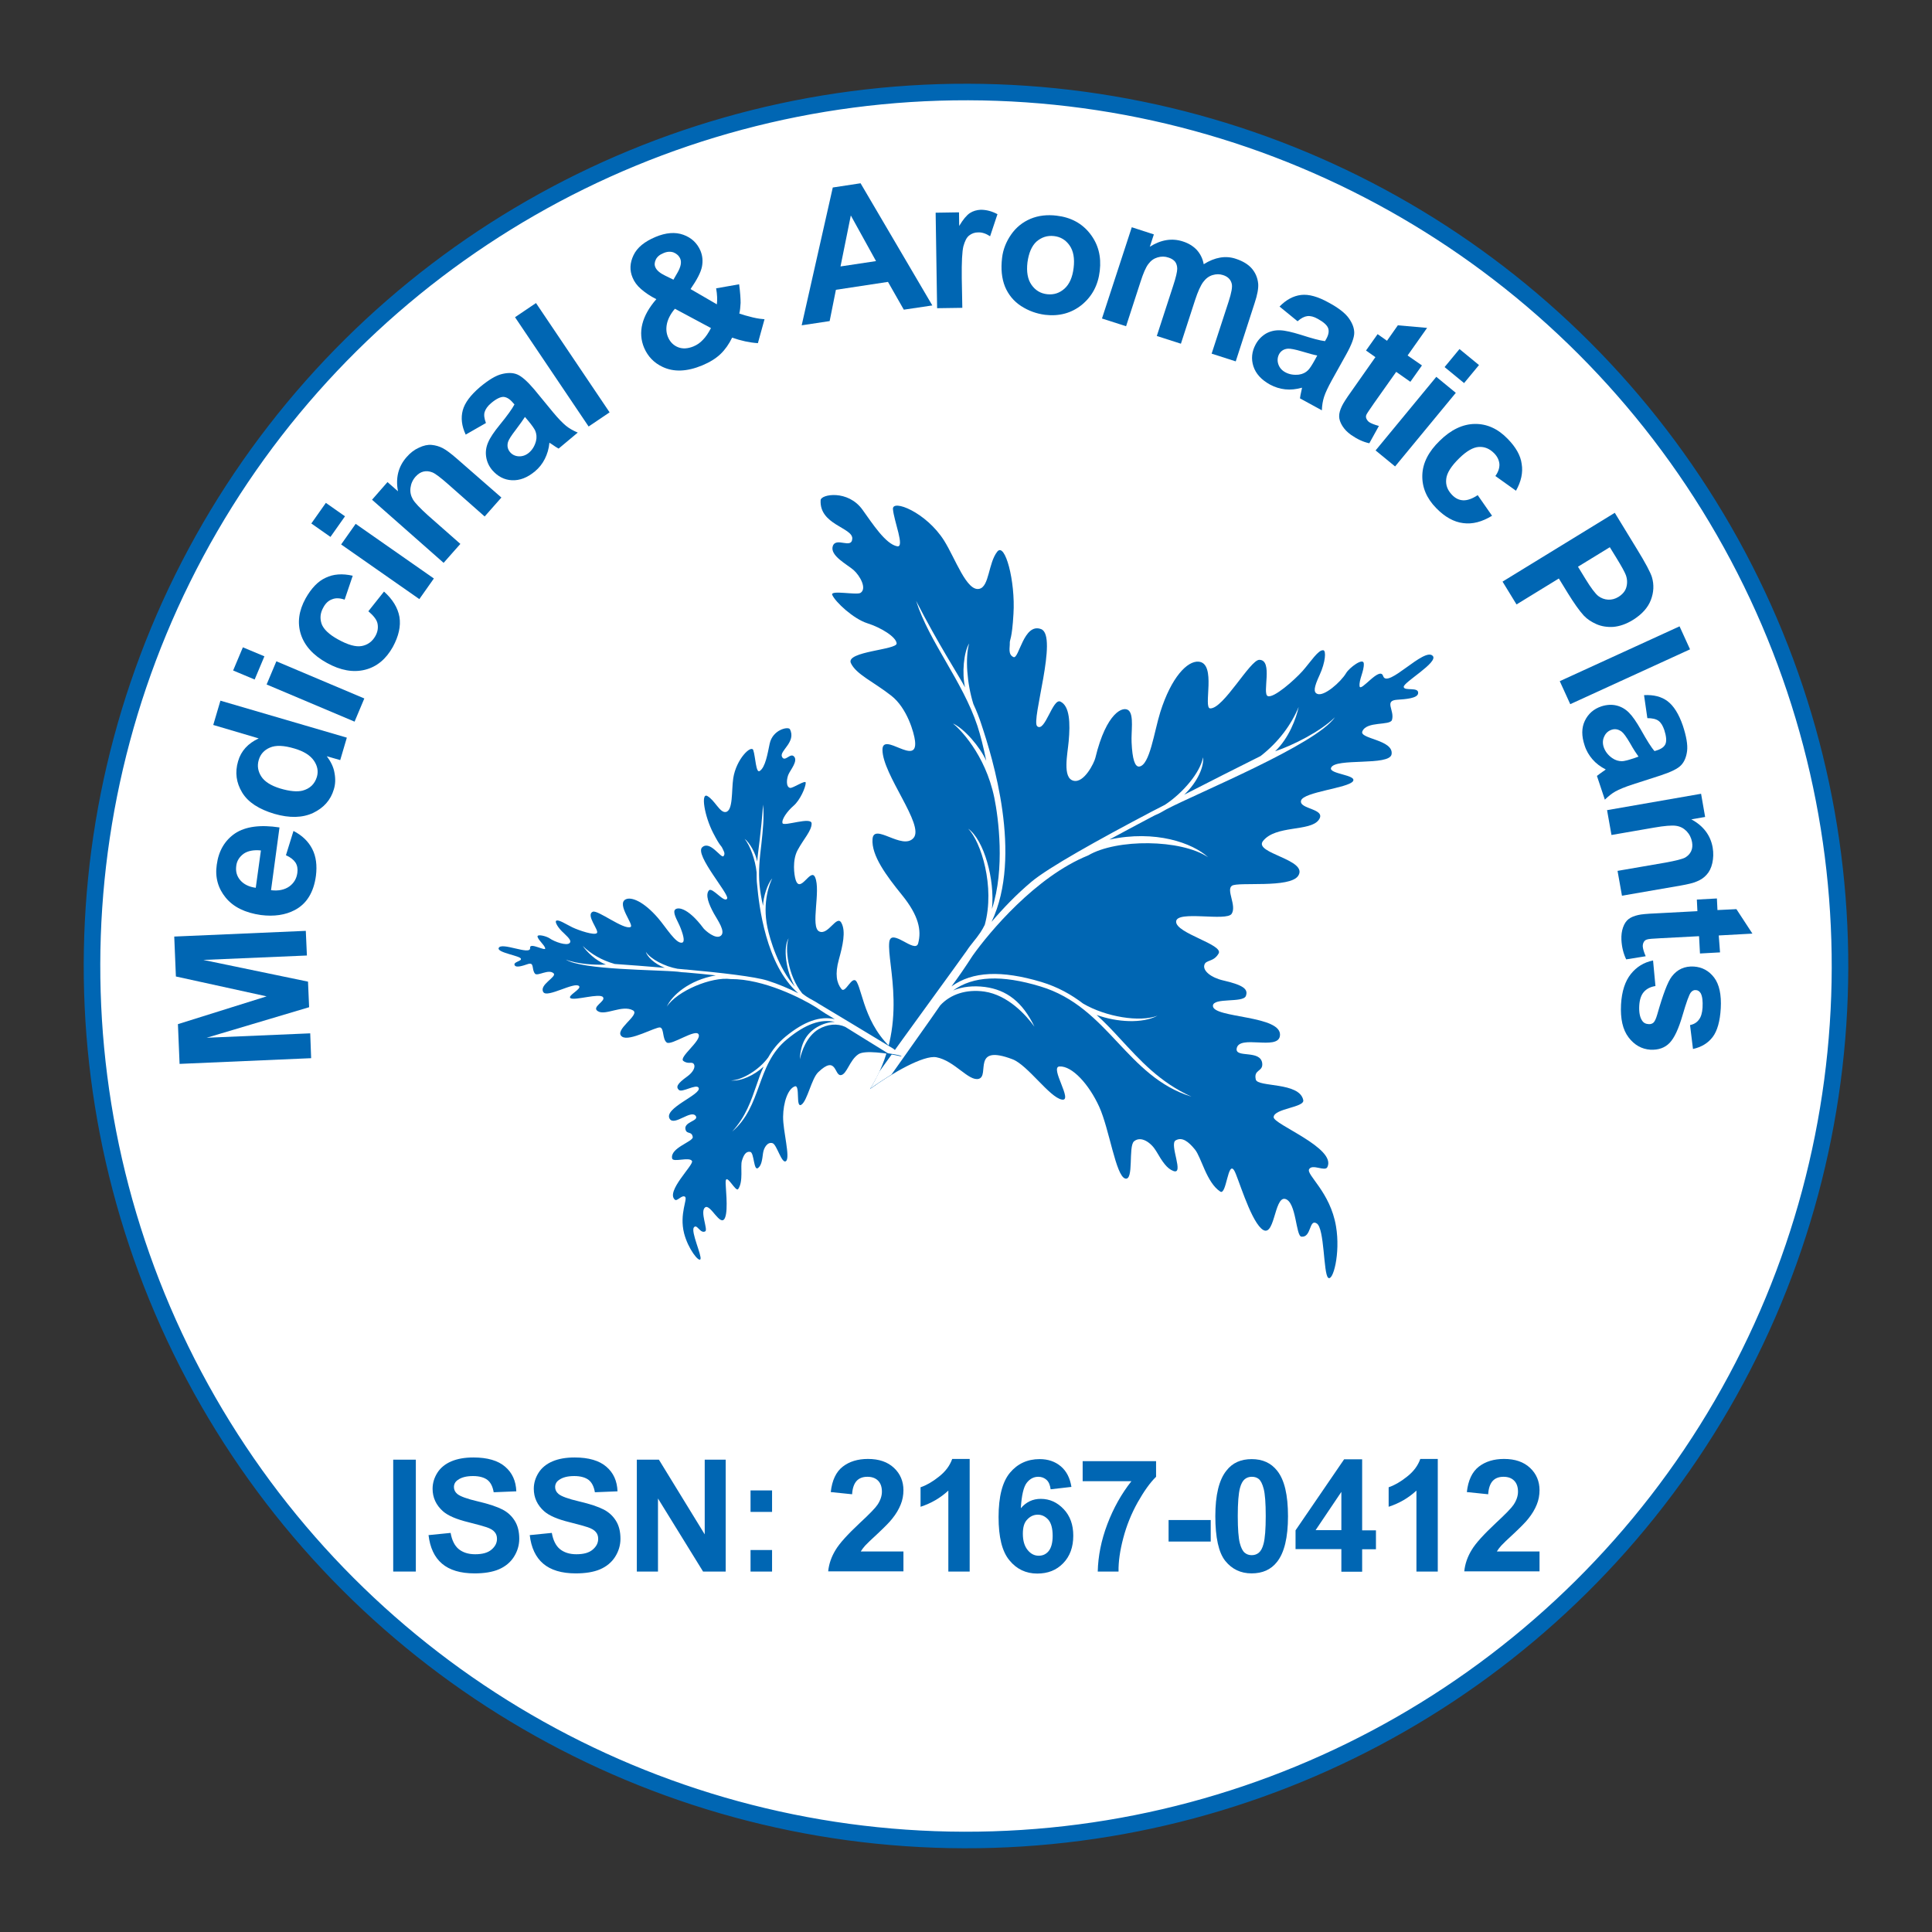
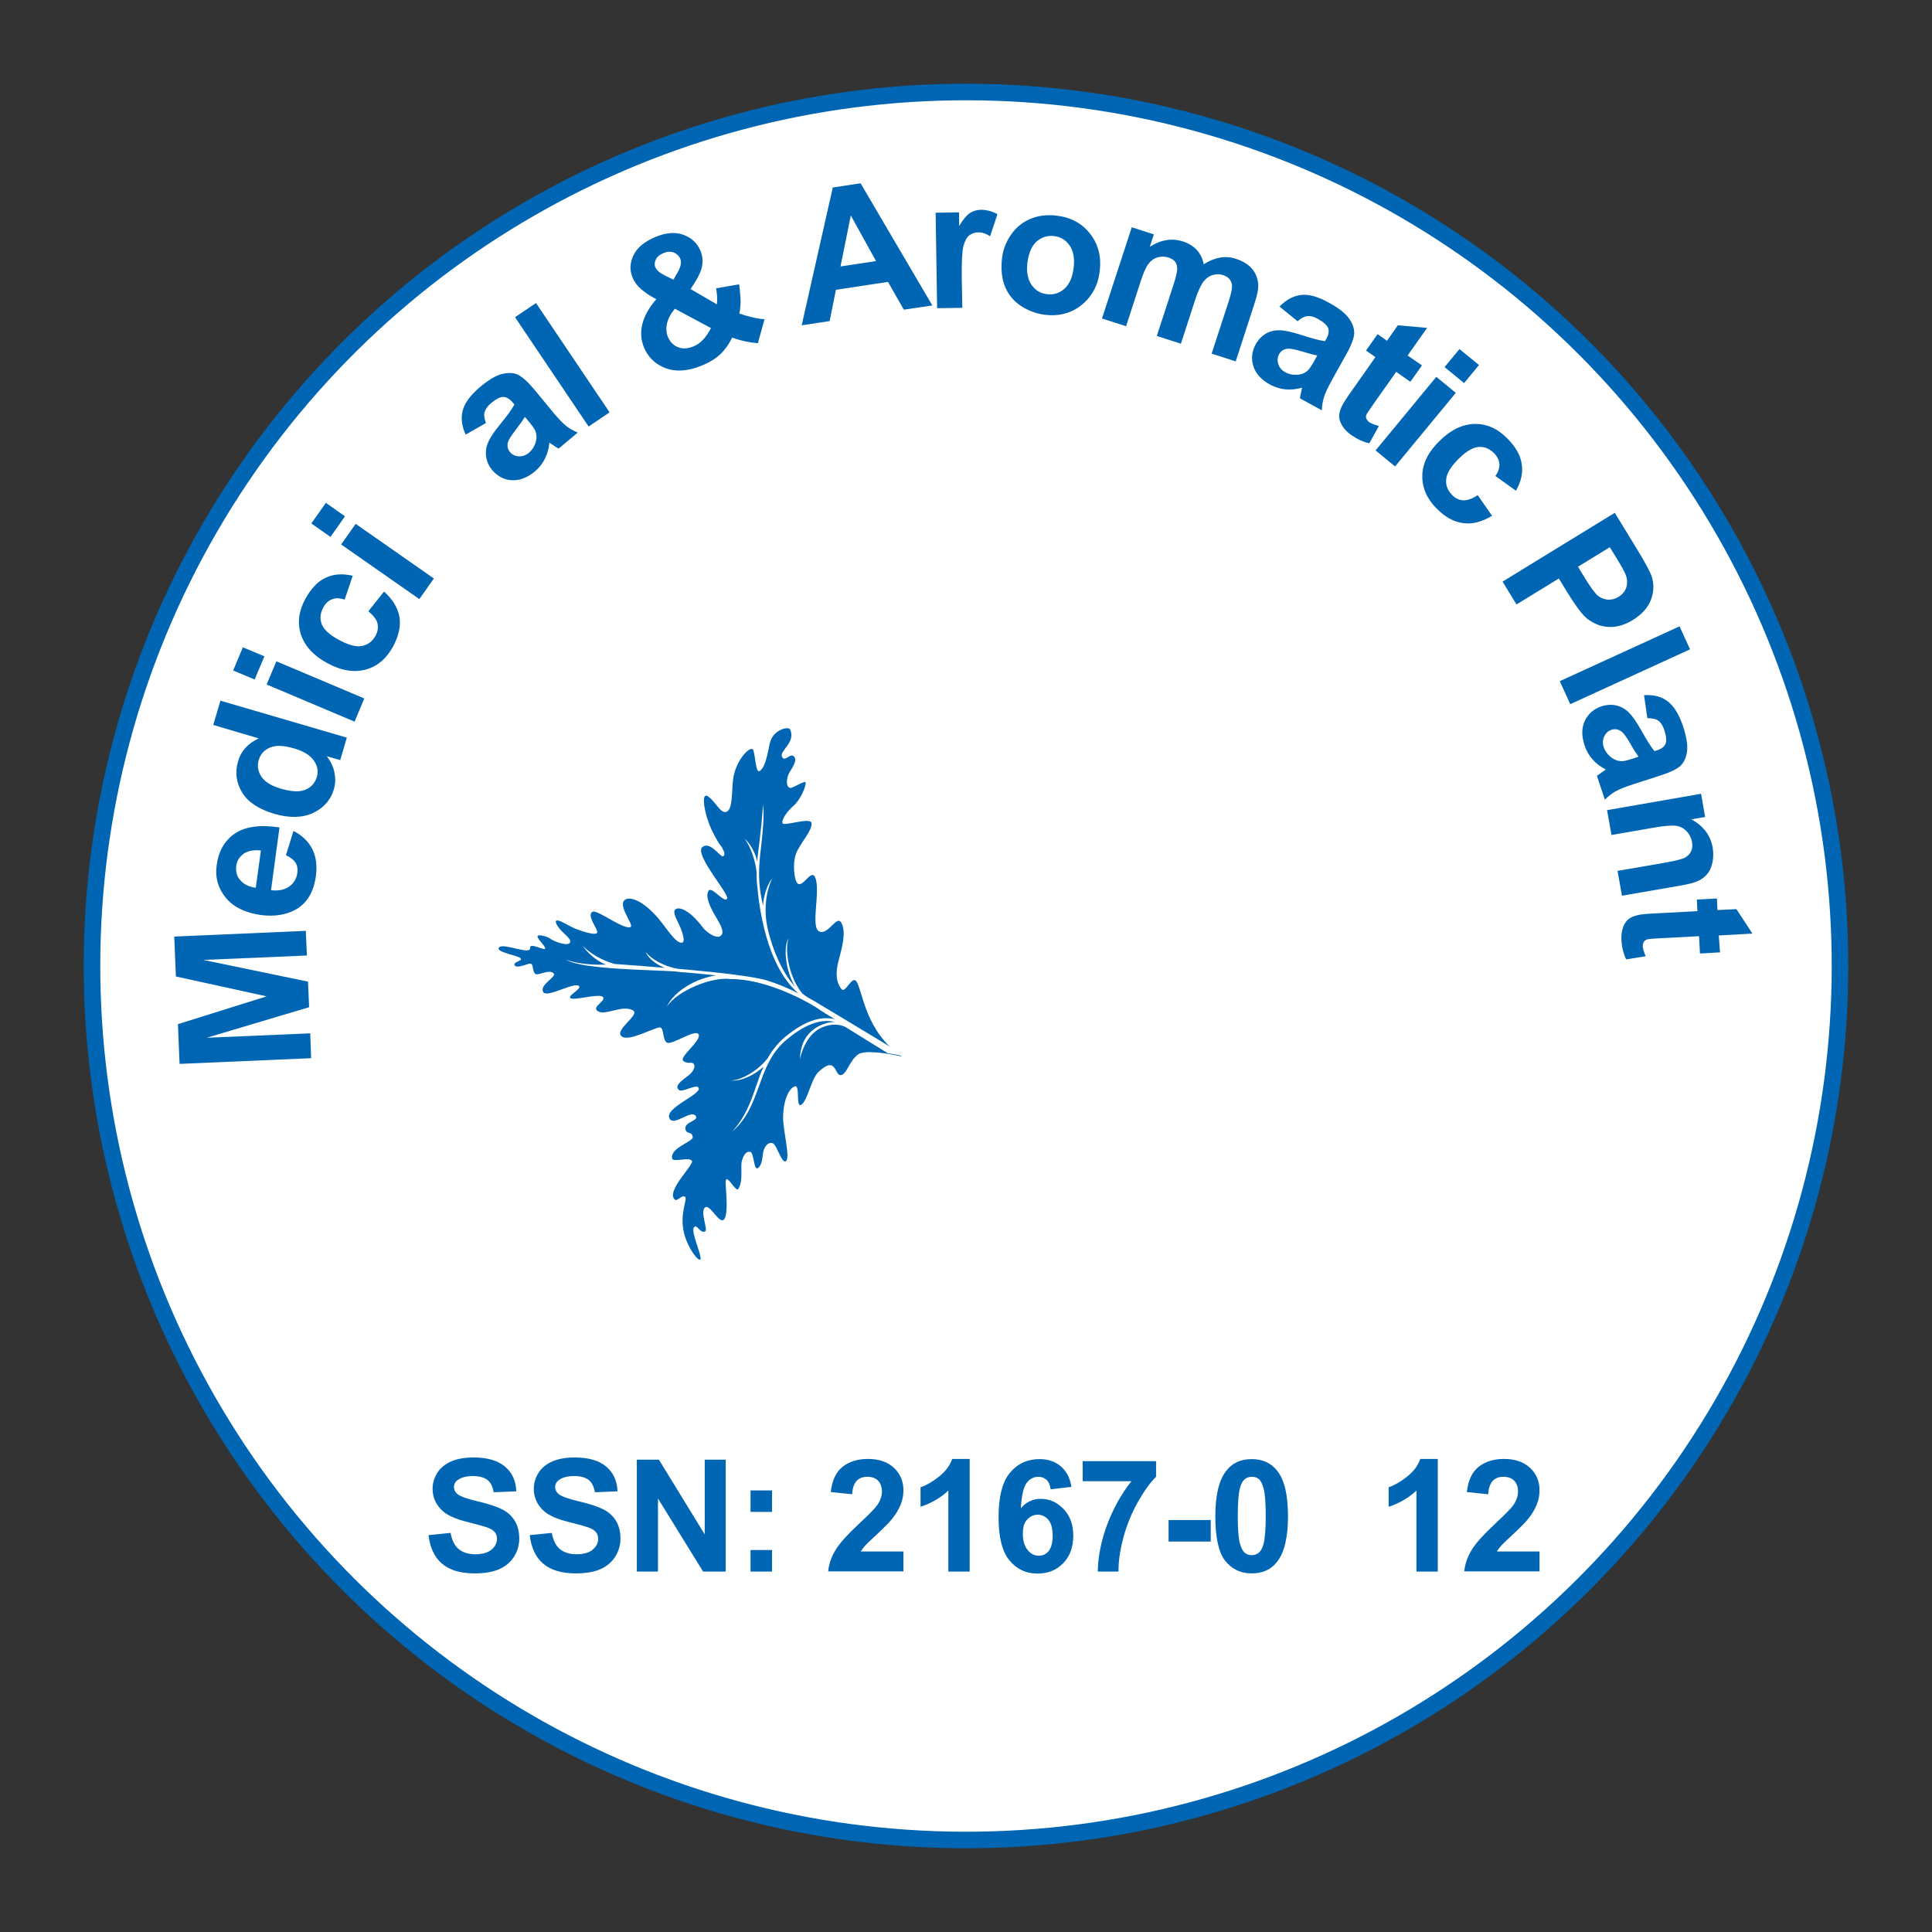
<svg xmlns="http://www.w3.org/2000/svg" version="1.1" id="Layer_1" x="0px" y="0px" viewBox="0 0 105 105" style="enable-background:new 0 0 105 105;" xml:space="preserve">
  <rect x="0" y="0" width="105" height="105" fill="#333333" stroke="none" />
  <style type="text/css">
	.st0{fill:#FFFFFF;stroke:#0066B3;stroke-width:0.9;stroke-miterlimit:10;}
	.st1{fill:none;}
	.st2{fill:#0066B3;}
	.st3{fill:#FFFFFF;}
</style>
  <ellipse transform="matrix(2.512565e-03 -1 1 2.512565e-03 -0.132 104.868)" class="st0" cx="52.5" cy="52.5" rx="47.5" ry="47.5" />
  <g>
    <path class="st1" d="M88.28,52.5c0,19.76-16.02,35.77-35.77,35.77c-19.76,0-35.77-16.02-35.77-35.77   c0-19.76,16.02-35.77,35.77-35.77C72.26,16.73,88.28,32.74,88.28,52.5z" />
    <path class="st2" d="M16.91,57.51l-7.15,0.31l-0.09-2.16l4.82-1.51l-4.93-1.08l-0.09-2.17l7.15-0.31l0.06,1.34l-5.63,0.24   l5.69,1.18l0.06,1.39l-5.57,1.66l5.63-0.24L16.91,57.51z" />
    <path class="st2" d="M15.54,46.48l0.41-1.32c0.47,0.24,0.81,0.57,1.02,0.98c0.21,0.41,0.27,0.9,0.2,1.46   c-0.12,0.89-0.5,1.52-1.15,1.86c-0.51,0.27-1.13,0.36-1.84,0.27c-0.85-0.12-1.49-0.43-1.91-0.94c-0.42-0.51-0.59-1.11-0.49-1.79   c0.1-0.76,0.44-1.33,1-1.71c0.56-0.37,1.37-0.48,2.41-0.32l-0.46,3.41c0.4,0.05,0.73-0.02,0.99-0.2c0.25-0.18,0.4-0.43,0.44-0.74   c0.03-0.21,0-0.4-0.1-0.56C15.96,46.73,15.79,46.59,15.54,46.48z M14.18,46.22c-0.39-0.04-0.71,0.02-0.94,0.18   c-0.23,0.17-0.37,0.39-0.4,0.66c-0.04,0.3,0.03,0.56,0.22,0.78c0.19,0.22,0.47,0.36,0.84,0.41L14.18,46.22z" />
    <path class="st2" d="M18.85,40.09l-0.36,1.22l-0.73-0.21c0.22,0.29,0.37,0.59,0.42,0.91c0.06,0.32,0.05,0.62-0.04,0.9   c-0.17,0.57-0.54,0.99-1.12,1.27c-0.58,0.27-1.28,0.29-2.11,0.05c-0.84-0.25-1.43-0.63-1.75-1.16c-0.32-0.53-0.4-1.09-0.22-1.7   c0.16-0.56,0.54-0.97,1.12-1.24l-2.47-0.73l0.39-1.32L18.85,40.09z M15.22,42.85c0.53,0.16,0.94,0.19,1.22,0.12   c0.41-0.11,0.66-0.36,0.78-0.74c0.09-0.3,0.04-0.6-0.16-0.89c-0.2-0.29-0.55-0.51-1.06-0.66c-0.57-0.17-1.01-0.19-1.33-0.05   c-0.31,0.13-0.52,0.36-0.61,0.68c-0.09,0.31-0.04,0.61,0.14,0.89S14.73,42.7,15.22,42.85z" />
    <path class="st2" d="M13.84,36.93l-1.17-0.49l0.53-1.26l1.17,0.49L13.84,36.93z M19.27,39.22l-4.78-2.02l0.53-1.26l4.78,2.02   L19.27,39.22z" />
    <path class="st2" d="M19.17,31.29l-0.44,1.3c-0.26-0.09-0.49-0.1-0.68-0.02c-0.2,0.07-0.36,0.22-0.48,0.45   c-0.17,0.3-0.19,0.59-0.09,0.89c0.11,0.29,0.4,0.57,0.89,0.84c0.54,0.3,0.97,0.42,1.29,0.36s0.57-0.24,0.74-0.54   c0.13-0.23,0.16-0.45,0.12-0.67s-0.22-0.44-0.5-0.68l0.85-1.07c0.47,0.42,0.75,0.88,0.84,1.38c0.08,0.5-0.04,1.04-0.36,1.63   c-0.37,0.66-0.87,1.08-1.51,1.24c-0.64,0.16-1.33,0.04-2.07-0.37c-0.75-0.41-1.22-0.94-1.42-1.56c-0.2-0.63-0.11-1.28,0.26-1.95   c0.31-0.55,0.67-0.93,1.09-1.12C18.11,31.2,18.6,31.16,19.17,31.29z" />
-     <path class="st2" d="M17.96,29.18l-1.04-0.73l0.79-1.12l1.04,0.73L17.96,29.18z M22.79,32.56l-4.25-2.97l0.79-1.12l4.25,2.97   L22.79,32.56z" />
-     <path class="st2" d="M27.25,27.04l-0.91,1.03l-1.98-1.75c-0.42-0.37-0.71-0.59-0.87-0.65c-0.16-0.06-0.32-0.08-0.48-0.04   s-0.29,0.13-0.42,0.27c-0.16,0.18-0.25,0.38-0.28,0.61s0.02,0.44,0.13,0.63c0.11,0.19,0.39,0.48,0.82,0.87l1.76,1.55l-0.91,1.03   l-3.89-3.43l0.84-0.96l0.57,0.5c-0.14-0.73,0.02-1.35,0.47-1.86c0.2-0.23,0.42-0.4,0.67-0.51c0.25-0.12,0.48-0.17,0.69-0.15   c0.21,0.02,0.42,0.08,0.61,0.18s0.44,0.29,0.74,0.55L27.25,27.04z" />
+     <path class="st2" d="M17.96,29.18l-1.04-0.73l0.79-1.12l1.04,0.73L17.96,29.18M22.79,32.56l-4.25-2.97l0.79-1.12l4.25,2.97   L22.79,32.56z" />
    <path class="st2" d="M26.41,22.99l-1.1,0.63c-0.22-0.47-0.27-0.91-0.16-1.32s0.42-0.82,0.93-1.26c0.47-0.39,0.86-0.63,1.19-0.71   c0.32-0.08,0.6-0.08,0.84,0.02s0.55,0.37,0.93,0.82l1.02,1.24c0.29,0.35,0.53,0.59,0.7,0.73s0.38,0.26,0.64,0.37l-1.04,0.87   c-0.09-0.05-0.21-0.12-0.36-0.23c-0.07-0.05-0.12-0.08-0.14-0.09c-0.03,0.33-0.12,0.62-0.25,0.88c-0.13,0.26-0.31,0.49-0.54,0.68   c-0.41,0.34-0.82,0.5-1.25,0.48c-0.42-0.02-0.77-0.21-1.06-0.54c-0.19-0.22-0.3-0.47-0.34-0.74c-0.04-0.27,0-0.53,0.11-0.78   c0.11-0.26,0.32-0.57,0.63-0.95c0.41-0.5,0.68-0.88,0.8-1.11l-0.09-0.1c-0.17-0.2-0.34-0.3-0.51-0.31c-0.17,0-0.4,0.11-0.67,0.34   c-0.19,0.16-0.3,0.32-0.35,0.48C26.29,22.55,26.32,22.75,26.41,22.99z M28.53,22.66c-0.1,0.16-0.27,0.39-0.5,0.7   c-0.24,0.31-0.38,0.53-0.42,0.66c-0.06,0.21-0.02,0.39,0.1,0.54c0.12,0.15,0.29,0.23,0.48,0.24s0.38-0.05,0.55-0.19   c0.19-0.16,0.32-0.37,0.39-0.64c0.05-0.2,0.03-0.39-0.04-0.56c-0.05-0.11-0.18-0.3-0.39-0.55L28.53,22.66z" />
    <path class="st2" d="M31.99,23.18l-4-5.94l1.14-0.77l4,5.94L31.99,23.18z" />
    <path class="st2" d="M41.55,17.35l-0.36,1.3c-0.45-0.03-0.92-0.13-1.4-0.3c-0.17,0.35-0.38,0.65-0.63,0.89s-0.59,0.45-1,0.62   c-0.82,0.34-1.54,0.37-2.15,0.08c-0.47-0.22-0.8-0.57-1-1.03c-0.18-0.42-0.21-0.86-0.1-1.3s0.36-0.89,0.76-1.35   c-0.34-0.17-0.61-0.36-0.83-0.55c-0.22-0.19-0.37-0.4-0.46-0.62c-0.17-0.4-0.15-0.8,0.05-1.22s0.6-0.74,1.19-0.99   c0.57-0.24,1.08-0.28,1.52-0.12s0.75,0.45,0.93,0.87c0.11,0.27,0.14,0.55,0.08,0.86c-0.06,0.31-0.27,0.71-0.62,1.22l1.43,0.83   c0.03-0.24,0.02-0.53-0.04-0.87l1.25-0.22c0.06,0.45,0.08,0.79,0.08,1.01c-0.01,0.22-0.03,0.42-0.07,0.58   c0.2,0.07,0.44,0.14,0.73,0.21S41.42,17.34,41.55,17.35z M36.6,15.2l0.23-0.4c0.17-0.3,0.22-0.55,0.14-0.74   c-0.07-0.16-0.19-0.27-0.36-0.34c-0.17-0.06-0.36-0.05-0.56,0.04c-0.2,0.08-0.34,0.2-0.41,0.35c-0.07,0.15-0.08,0.29-0.02,0.42   c0.07,0.16,0.24,0.31,0.53,0.45L36.6,15.2z M36.68,16.78c-0.23,0.27-0.37,0.54-0.43,0.8c-0.06,0.27-0.04,0.51,0.05,0.73   c0.11,0.27,0.3,0.46,0.55,0.56c0.25,0.1,0.53,0.08,0.83-0.04c0.2-0.08,0.37-0.2,0.52-0.36c0.15-0.15,0.3-0.37,0.44-0.64   L36.68,16.78z" />
    <path class="st2" d="M50.67,16.6l-1.55,0.23l-0.86-1.51l-2.83,0.43l-0.34,1.7l-1.52,0.23l1.69-7.49l1.51-0.23L50.67,16.6z    M47.61,14.19l-1.37-2.48l-0.56,2.77L47.61,14.19z" />
    <path class="st2" d="M52.3,16.73l-1.37,0.02l-0.08-5.19l1.27-0.02l0.01,0.74c0.21-0.35,0.4-0.58,0.58-0.7   c0.17-0.11,0.37-0.17,0.59-0.18c0.31,0,0.61,0.08,0.91,0.24l-0.4,1.2c-0.23-0.15-0.45-0.22-0.65-0.21c-0.19,0-0.35,0.06-0.49,0.17   s-0.23,0.3-0.31,0.58c-0.07,0.28-0.1,0.86-0.09,1.74L52.3,16.73z" />
    <path class="st2" d="M54.46,14.02c0.05-0.45,0.22-0.88,0.49-1.27s0.63-0.68,1.06-0.86s0.91-0.23,1.41-0.17   c0.78,0.09,1.39,0.42,1.83,0.99c0.44,0.57,0.61,1.23,0.52,2.01c-0.09,0.78-0.42,1.39-0.98,1.85c-0.56,0.45-1.23,0.63-1.99,0.54   c-0.47-0.06-0.91-0.22-1.31-0.48c-0.4-0.26-0.69-0.62-0.87-1.05C54.44,15.13,54.39,14.61,54.46,14.02z M55.84,14.26   c-0.06,0.51,0.01,0.92,0.22,1.22c0.21,0.3,0.49,0.47,0.85,0.51c0.36,0.04,0.67-0.06,0.94-0.3c0.27-0.24,0.44-0.62,0.5-1.14   c0.06-0.5-0.01-0.91-0.22-1.21c-0.21-0.3-0.49-0.47-0.85-0.51c-0.36-0.04-0.67,0.06-0.95,0.3C56.07,13.37,55.91,13.75,55.84,14.26z   " />
    <path class="st2" d="M61.51,12.35l1.2,0.39l-0.22,0.67c0.6-0.38,1.2-0.48,1.79-0.29c0.32,0.1,0.57,0.26,0.76,0.46   c0.19,0.21,0.32,0.46,0.38,0.78c0.3-0.19,0.6-0.31,0.89-0.36c0.29-0.05,0.58-0.03,0.87,0.07c0.36,0.12,0.65,0.29,0.85,0.52   c0.2,0.23,0.32,0.51,0.35,0.83c0.02,0.24-0.04,0.6-0.2,1.07l-1.02,3.15l-1.31-0.42l0.92-2.82c0.16-0.49,0.22-0.82,0.17-0.99   c-0.06-0.23-0.22-0.38-0.47-0.46c-0.18-0.06-0.37-0.06-0.57,0c-0.2,0.06-0.37,0.19-0.51,0.38c-0.14,0.19-0.29,0.52-0.44,0.98   l-0.77,2.37l-1.31-0.42l0.88-2.7c0.16-0.48,0.23-0.8,0.23-0.95c0-0.15-0.04-0.28-0.11-0.38c-0.08-0.1-0.2-0.18-0.36-0.23   c-0.2-0.07-0.4-0.07-0.6-0.01c-0.2,0.06-0.36,0.17-0.5,0.36c-0.14,0.18-0.28,0.51-0.43,0.98l-0.78,2.4l-1.31-0.42L61.51,12.35z" />
    <path class="st2" d="M70.52,17.46l-0.98-0.8c0.36-0.37,0.75-0.58,1.17-0.63c0.42-0.05,0.92,0.09,1.51,0.42   c0.54,0.29,0.9,0.58,1.09,0.85c0.19,0.27,0.29,0.53,0.29,0.79c0,0.25-0.14,0.64-0.43,1.16l-0.78,1.4c-0.22,0.4-0.36,0.7-0.43,0.92   s-0.11,0.45-0.12,0.73l-1.19-0.65c0.01-0.1,0.04-0.24,0.08-0.42c0.02-0.08,0.03-0.14,0.03-0.16c-0.32,0.09-0.62,0.12-0.91,0.09   c-0.29-0.03-0.57-0.12-0.83-0.26c-0.47-0.26-0.77-0.59-0.9-0.99c-0.13-0.4-0.09-0.8,0.12-1.19c0.14-0.26,0.33-0.45,0.56-0.59   c0.23-0.13,0.49-0.19,0.77-0.18c0.28,0.01,0.65,0.1,1.11,0.24c0.62,0.2,1.06,0.32,1.33,0.35l0.07-0.12   c0.13-0.23,0.16-0.43,0.1-0.59c-0.06-0.16-0.25-0.33-0.56-0.5c-0.21-0.12-0.4-0.17-0.57-0.15C70.89,17.2,70.71,17.29,70.52,17.46z    M71.59,19.32c-0.18-0.03-0.46-0.11-0.83-0.22c-0.37-0.11-0.63-0.16-0.77-0.15c-0.22,0.02-0.37,0.12-0.47,0.29   c-0.09,0.17-0.11,0.35-0.05,0.54c0.06,0.19,0.18,0.34,0.38,0.45c0.22,0.12,0.46,0.16,0.74,0.13c0.21-0.03,0.37-0.11,0.5-0.24   c0.09-0.09,0.21-0.27,0.37-0.56L71.59,19.32z" />
    <path class="st2" d="M77.28,19.86l-0.63,0.89l-0.77-0.54l-1.21,1.71c-0.24,0.35-0.38,0.55-0.41,0.62c-0.03,0.07-0.03,0.14,0,0.21   c0.03,0.07,0.08,0.14,0.15,0.19c0.1,0.07,0.28,0.14,0.53,0.21l-0.52,0.94c-0.34-0.07-0.67-0.23-1-0.46   c-0.2-0.14-0.36-0.31-0.47-0.49c-0.11-0.18-0.17-0.35-0.17-0.52s0.05-0.34,0.15-0.55c0.07-0.15,0.24-0.42,0.52-0.81l1.3-1.85   l-0.51-0.36l0.63-0.89l0.51,0.36l0.59-0.84l1.59,0.14l-1.06,1.5L77.28,19.86z" />
    <path class="st2" d="M74.76,24.48l3.3-4l1.06,0.87l-3.3,4L74.76,24.48z M78.51,19.95l0.81-0.98l1.06,0.87l-0.81,0.98L78.51,19.95z" />
    <path class="st2" d="M82.39,26.67l-1.12-0.8c0.16-0.22,0.23-0.44,0.22-0.65c-0.02-0.21-0.11-0.41-0.29-0.59   c-0.24-0.24-0.51-0.36-0.83-0.34c-0.31,0.02-0.66,0.22-1.06,0.61c-0.44,0.43-0.68,0.81-0.71,1.13c-0.04,0.33,0.07,0.61,0.31,0.86   c0.18,0.19,0.38,0.29,0.61,0.3c0.22,0.01,0.49-0.08,0.79-0.28l0.78,1.12c-0.54,0.33-1.06,0.47-1.57,0.4   c-0.5-0.06-0.99-0.33-1.46-0.81c-0.53-0.54-0.78-1.14-0.76-1.8s0.34-1.28,0.95-1.87c0.61-0.6,1.25-0.9,1.9-0.91   c0.66-0.01,1.26,0.26,1.79,0.81c0.44,0.45,0.7,0.9,0.76,1.36C82.78,25.69,82.67,26.17,82.39,26.67z" />
    <path class="st2" d="M81.66,31.61l6.1-3.74l1.21,1.98c0.46,0.75,0.73,1.26,0.81,1.52c0.12,0.41,0.1,0.82-0.06,1.24   s-0.49,0.78-0.97,1.08c-0.37,0.23-0.73,0.35-1.07,0.38c-0.34,0.02-0.65-0.03-0.92-0.15c-0.27-0.12-0.5-0.27-0.68-0.46   c-0.24-0.26-0.53-0.67-0.87-1.22l-0.49-0.8l-2.3,1.41L81.66,31.61z M87.49,29.74l-1.73,1.06l0.41,0.67   c0.3,0.49,0.53,0.79,0.69,0.92c0.16,0.12,0.34,0.19,0.54,0.2c0.19,0.01,0.38-0.04,0.56-0.15c0.22-0.14,0.37-0.31,0.43-0.53   c0.06-0.22,0.05-0.44-0.03-0.66c-0.06-0.16-0.23-0.47-0.5-0.91L87.49,29.74z" />
    <path class="st2" d="M84.77,37.02l6.51-2.98l0.57,1.25l-6.51,2.98L84.77,37.02z" />
    <path class="st2" d="M89.53,39.03l-0.18-1.25c0.52-0.03,0.95,0.08,1.28,0.33s0.61,0.69,0.83,1.33c0.19,0.58,0.27,1.04,0.23,1.37   c-0.04,0.33-0.15,0.59-0.32,0.77c-0.17,0.19-0.54,0.37-1.11,0.56l-1.52,0.49c-0.43,0.14-0.74,0.27-0.94,0.38s-0.38,0.26-0.58,0.45   l-0.43-1.29c0.08-0.06,0.19-0.15,0.34-0.25c0.07-0.05,0.12-0.08,0.14-0.1c-0.29-0.15-0.53-0.33-0.72-0.55   c-0.19-0.22-0.34-0.47-0.43-0.76c-0.17-0.51-0.17-0.95,0.01-1.33c0.18-0.38,0.48-0.65,0.9-0.79c0.28-0.09,0.55-0.11,0.81-0.05   c0.26,0.06,0.49,0.19,0.69,0.39c0.2,0.2,0.41,0.51,0.65,0.93c0.32,0.57,0.56,0.96,0.74,1.16l0.13-0.04   c0.25-0.08,0.41-0.2,0.47-0.36s0.04-0.41-0.07-0.75c-0.08-0.23-0.18-0.4-0.32-0.5S89.78,39.03,89.53,39.03z M89.05,41.12   c-0.11-0.15-0.27-0.39-0.46-0.73c-0.2-0.34-0.35-0.55-0.46-0.63c-0.18-0.13-0.36-0.16-0.54-0.1c-0.18,0.06-0.32,0.18-0.4,0.36   c-0.09,0.18-0.1,0.38-0.03,0.59c0.08,0.23,0.23,0.43,0.46,0.59c0.17,0.12,0.35,0.17,0.53,0.17c0.12,0,0.34-0.06,0.65-0.16   L89.05,41.12z" />
    <path class="st2" d="M88.15,48.68l-0.24-1.35l2.61-0.45c0.55-0.1,0.9-0.19,1.06-0.27c0.15-0.09,0.26-0.2,0.33-0.35   c0.07-0.15,0.08-0.31,0.05-0.49c-0.04-0.23-0.14-0.43-0.3-0.6c-0.16-0.16-0.35-0.26-0.58-0.29c-0.22-0.03-0.62,0-1.19,0.1   l-2.31,0.4l-0.24-1.35l5.11-0.89l0.22,1.26l-0.75,0.13c0.65,0.35,1.04,0.86,1.16,1.53c0.05,0.3,0.04,0.58-0.02,0.85   c-0.06,0.27-0.17,0.48-0.31,0.63c-0.14,0.16-0.32,0.28-0.52,0.36c-0.2,0.09-0.5,0.16-0.9,0.23L88.15,48.68z" />
    <path class="st2" d="M93.48,51.76l-1.09,0.06l-0.05-0.94l-2.09,0.11c-0.42,0.02-0.67,0.04-0.74,0.07   c-0.07,0.02-0.13,0.06-0.17,0.13s-0.06,0.14-0.06,0.24c0.01,0.13,0.06,0.31,0.16,0.54l-1.06,0.17c-0.15-0.31-0.24-0.67-0.26-1.07   c-0.01-0.25,0.02-0.47,0.09-0.67c0.07-0.2,0.17-0.35,0.3-0.45c0.13-0.1,0.3-0.17,0.52-0.22c0.16-0.04,0.48-0.07,0.96-0.09   l2.26-0.12l-0.03-0.63l1.09-0.06l0.03,0.63l1.03-0.05l0.87,1.33l-1.83,0.1L93.48,51.76z" />
-     <path class="st2" d="M89.84,52.2l0.13,1.39c-0.27,0.04-0.48,0.15-0.63,0.32c-0.15,0.17-0.23,0.42-0.25,0.74   c-0.02,0.35,0.03,0.63,0.15,0.81c0.08,0.13,0.2,0.19,0.36,0.2c0.1,0.01,0.19-0.02,0.26-0.08c0.07-0.06,0.14-0.21,0.21-0.45   c0.31-1.09,0.57-1.78,0.79-2.06c0.3-0.39,0.7-0.57,1.2-0.54c0.45,0.03,0.82,0.23,1.1,0.6c0.28,0.37,0.4,0.93,0.36,1.67   c-0.04,0.71-0.19,1.23-0.44,1.56c-0.25,0.33-0.61,0.55-1.07,0.65l-0.16-1.3c0.21-0.04,0.37-0.14,0.48-0.29   c0.12-0.15,0.18-0.37,0.2-0.65c0.02-0.36-0.01-0.62-0.1-0.79c-0.07-0.11-0.16-0.17-0.27-0.17c-0.1-0.01-0.18,0.03-0.26,0.12   c-0.1,0.12-0.25,0.54-0.46,1.26c-0.21,0.72-0.44,1.22-0.7,1.49c-0.26,0.27-0.61,0.39-1.04,0.37c-0.47-0.03-0.87-0.25-1.19-0.67   c-0.32-0.42-0.45-1.01-0.41-1.79c0.04-0.71,0.22-1.26,0.53-1.65S89.34,52.3,89.84,52.2z" />
  </g>
  <g>
-     <path class="st2" d="M21.37,85.41v-6.08h1.23v6.08H21.37z" />
    <path class="st2" d="M23.29,83.43l1.2-0.12c0.07,0.4,0.22,0.7,0.44,0.88s0.52,0.28,0.89,0.28c0.4,0,0.69-0.08,0.89-0.25   c0.2-0.17,0.3-0.36,0.3-0.59c0-0.14-0.04-0.27-0.13-0.37c-0.08-0.1-0.23-0.19-0.44-0.26c-0.14-0.05-0.47-0.14-0.98-0.27   c-0.66-0.16-1.12-0.36-1.39-0.6c-0.37-0.33-0.56-0.74-0.56-1.22c0-0.31,0.09-0.6,0.26-0.87s0.43-0.48,0.76-0.62   c0.33-0.14,0.73-0.21,1.2-0.21c0.76,0,1.34,0.17,1.72,0.5c0.39,0.33,0.59,0.78,0.61,1.34l-1.23,0.05   c-0.05-0.31-0.17-0.54-0.34-0.67s-0.43-0.21-0.78-0.21c-0.36,0-0.64,0.07-0.84,0.22c-0.13,0.09-0.2,0.22-0.2,0.38   c0,0.14,0.06,0.27,0.18,0.37c0.15,0.13,0.53,0.27,1.13,0.41c0.6,0.14,1.04,0.29,1.33,0.44c0.29,0.15,0.51,0.36,0.67,0.62   s0.24,0.58,0.24,0.97c0,0.35-0.1,0.68-0.29,0.98c-0.19,0.3-0.47,0.53-0.82,0.68c-0.35,0.15-0.8,0.22-1.32,0.22   c-0.77,0-1.36-0.18-1.77-0.53S23.37,84.11,23.29,83.43z" />
    <path class="st2" d="M28.79,83.43l1.2-0.12c0.07,0.4,0.22,0.7,0.44,0.88s0.52,0.28,0.89,0.28c0.4,0,0.69-0.08,0.89-0.25   c0.2-0.17,0.3-0.36,0.3-0.59c0-0.14-0.04-0.27-0.13-0.37c-0.08-0.1-0.23-0.19-0.44-0.26c-0.14-0.05-0.47-0.14-0.98-0.27   c-0.66-0.16-1.12-0.36-1.39-0.6c-0.37-0.33-0.56-0.74-0.56-1.22c0-0.31,0.09-0.6,0.26-0.87s0.43-0.48,0.76-0.62   c0.33-0.14,0.73-0.21,1.2-0.21c0.76,0,1.34,0.17,1.72,0.5c0.39,0.33,0.59,0.78,0.61,1.34l-1.23,0.05   c-0.05-0.31-0.17-0.54-0.34-0.67s-0.43-0.21-0.78-0.21c-0.36,0-0.64,0.07-0.84,0.22c-0.13,0.09-0.2,0.22-0.2,0.38   c0,0.14,0.06,0.27,0.18,0.37c0.15,0.13,0.53,0.27,1.13,0.41c0.6,0.14,1.04,0.29,1.33,0.44c0.29,0.15,0.51,0.36,0.67,0.62   s0.24,0.58,0.24,0.97c0,0.35-0.1,0.68-0.29,0.98c-0.19,0.3-0.47,0.53-0.82,0.68c-0.35,0.15-0.8,0.22-1.32,0.22   c-0.77,0-1.36-0.18-1.77-0.53S28.87,84.11,28.79,83.43z" />
    <path class="st2" d="M34.61,85.41v-6.08h1.2l2.49,4.06v-4.06h1.14v6.08h-1.23l-2.45-3.97v3.97H34.61z" />
    <path class="st2" d="M40.79,82.17V81h1.17v1.17H40.79z M40.79,85.41v-1.17h1.17v1.17H40.79z" />
    <path class="st2" d="M49.1,84.32v1.08h-4.09c0.04-0.41,0.18-0.8,0.4-1.16c0.22-0.37,0.66-0.85,1.31-1.46   c0.53-0.49,0.85-0.82,0.97-1c0.16-0.24,0.24-0.48,0.24-0.71c0-0.26-0.07-0.46-0.21-0.6s-0.33-0.21-0.58-0.21   c-0.24,0-0.44,0.07-0.58,0.22c-0.14,0.15-0.23,0.39-0.25,0.73l-1.16-0.12c0.07-0.64,0.29-1.1,0.65-1.38s0.82-0.42,1.37-0.42   c0.6,0,1.07,0.16,1.42,0.49c0.34,0.32,0.51,0.73,0.51,1.21c0,0.27-0.05,0.54-0.15,0.78c-0.1,0.25-0.25,0.51-0.47,0.78   c-0.14,0.18-0.4,0.44-0.76,0.78c-0.37,0.34-0.6,0.56-0.7,0.67c-0.1,0.11-0.18,0.22-0.24,0.32H49.1z" />
    <path class="st2" d="M52.71,85.41h-1.17v-4.4c-0.43,0.4-0.93,0.69-1.51,0.88v-1.06c0.3-0.1,0.64-0.29,0.99-0.57   c0.36-0.28,0.6-0.6,0.73-0.97h0.95V85.41z" />
    <path class="st2" d="M58.23,80.81l-1.13,0.13c-0.03-0.23-0.1-0.4-0.22-0.51c-0.12-0.11-0.27-0.17-0.45-0.17   c-0.25,0-0.46,0.11-0.63,0.33c-0.17,0.22-0.28,0.68-0.32,1.38c0.29-0.34,0.65-0.51,1.08-0.51c0.49,0,0.9,0.19,1.25,0.56   c0.35,0.37,0.52,0.85,0.52,1.44c0,0.62-0.18,1.12-0.55,1.5c-0.37,0.38-0.83,0.56-1.41,0.56c-0.61,0-1.12-0.24-1.51-0.72   c-0.4-0.48-0.59-1.26-0.59-2.35c0-1.12,0.21-1.92,0.62-2.41c0.41-0.49,0.95-0.74,1.61-0.74c0.46,0,0.84,0.13,1.15,0.39   S58.15,80.32,58.23,80.81z M55.59,83.36c0,0.38,0.09,0.67,0.26,0.88c0.17,0.21,0.37,0.31,0.6,0.31c0.22,0,0.4-0.08,0.54-0.25   c0.14-0.17,0.22-0.45,0.22-0.83c0-0.4-0.08-0.69-0.23-0.87c-0.16-0.18-0.35-0.28-0.58-0.28c-0.22,0-0.41,0.09-0.57,0.26   C55.66,82.75,55.59,83.01,55.59,83.36z" />
    <path class="st2" d="M58.84,80.49v-1.08h3.99v0.85c-0.33,0.32-0.66,0.79-1,1.39c-0.34,0.61-0.6,1.25-0.78,1.93   c-0.18,0.68-0.27,1.29-0.26,1.83h-1.13c0.02-0.84,0.19-1.7,0.52-2.57c0.33-0.87,0.77-1.66,1.31-2.34H58.84z" />
    <path class="st2" d="M63.51,83.78v-1.17h2.29v1.17H63.51z" />
    <path class="st2" d="M68.03,79.3c0.59,0,1.05,0.21,1.38,0.63c0.4,0.5,0.59,1.32,0.59,2.48c0,1.15-0.2,1.98-0.6,2.48   c-0.33,0.42-0.79,0.62-1.38,0.62c-0.59,0-1.07-0.23-1.43-0.68s-0.54-1.27-0.54-2.43c0-1.14,0.2-1.97,0.6-2.47   C66.98,79.5,67.44,79.3,68.03,79.3z M68.03,80.26c-0.14,0-0.27,0.04-0.38,0.13c-0.11,0.09-0.2,0.25-0.26,0.48   c-0.08,0.3-0.12,0.81-0.12,1.52s0.04,1.2,0.11,1.47c0.07,0.27,0.16,0.44,0.27,0.53s0.23,0.13,0.38,0.13c0.14,0,0.27-0.04,0.38-0.13   c0.11-0.09,0.2-0.25,0.26-0.48c0.08-0.3,0.12-0.81,0.12-1.52s-0.04-1.2-0.11-1.47c-0.07-0.27-0.16-0.45-0.27-0.54   S68.17,80.26,68.03,80.26z" />
-     <path class="st2" d="M72.9,85.41v-1.22h-2.49v-1.02l2.64-3.86h0.98v3.86h0.75v1.03h-0.75v1.22H72.9z M72.9,83.16v-2.08l-1.4,2.08   H72.9z" />
    <path class="st2" d="M78.15,85.41h-1.17v-4.4c-0.43,0.4-0.93,0.69-1.51,0.88v-1.06c0.3-0.1,0.64-0.29,0.99-0.57   c0.36-0.28,0.6-0.6,0.73-0.97h0.95V85.41z" />
    <path class="st2" d="M83.67,84.32v1.08h-4.09c0.04-0.41,0.18-0.8,0.4-1.16c0.22-0.37,0.66-0.85,1.31-1.46   c0.53-0.49,0.85-0.82,0.97-1c0.16-0.24,0.24-0.48,0.24-0.71c0-0.26-0.07-0.46-0.21-0.6s-0.33-0.21-0.58-0.21   c-0.24,0-0.44,0.07-0.58,0.22c-0.14,0.15-0.23,0.39-0.25,0.73l-1.16-0.12c0.07-0.64,0.29-1.1,0.65-1.38s0.82-0.42,1.37-0.42   c0.6,0,1.07,0.16,1.42,0.49c0.34,0.32,0.51,0.73,0.51,1.21c0,0.27-0.05,0.54-0.15,0.78c-0.1,0.25-0.25,0.51-0.47,0.78   c-0.14,0.18-0.4,0.44-0.76,0.78c-0.37,0.34-0.6,0.56-0.7,0.67c-0.1,0.11-0.18,0.22-0.24,0.32H83.67z" />
  </g>
  <g>
-     <path class="st2" d="M77.87,35.65c-0.45-0.51-2.47,1.81-2.7,1.09c-0.18-0.56-1.24,0.92-1.28,0.55c-0.04-0.35,0.25-0.82,0.23-1.22   c-0.01-0.37-0.8,0.23-0.96,0.51c-0.3,0.5-1.21,1.29-1.57,1.13c-0.21-0.09-0.19-0.34,0.13-1.03c0.32-0.7,0.36-1.32,0.2-1.34   c-0.27-0.04-0.68,0.62-1.13,1.13c-0.45,0.5-1.57,1.49-1.89,1.36c-0.32-0.13,0.31-1.97-0.46-1.97c-0.5,0-1.95,2.67-2.67,2.64   c-0.4-0.02,0.37-2.46-0.63-2.54c-0.61-0.05-1.48,0.84-2.08,2.74c-0.34,1.09-0.57,2.88-1.14,2.96c-0.24,0.03-0.38-0.4-0.42-1.31   c-0.03-0.58,0.13-1.46-0.15-1.73c-0.29-0.28-1.22,0.08-1.82,2.57c-0.06,0.26-0.61,1.39-1.19,1.24c-0.61-0.15-0.32-1.45-0.26-2.14   c0.09-0.99,0.06-1.92-0.45-2.16c-0.42-0.2-0.84,1.7-1.26,1.34c-0.35-0.29,1.16-4.92,0.21-5.28c-0.95-0.36-1.2,1.66-1.5,1.52   c-0.31-0.14-0.19-0.53-0.2-0.75c-0.01-0.22,0.12-0.19,0.2-1.6c0.11-1.78-0.46-3.91-0.88-3.38c-0.49,0.62-0.43,1.89-0.97,2.02   c-0.69,0.17-1.3-1.63-1.92-2.62c-0.98-1.55-2.83-2.27-2.78-1.71c0.05,0.64,0.66,2.1,0.23,2.02c-0.63-0.12-1.34-1.23-1.88-1.98   c-0.79-1.11-2.26-0.85-2.28-0.53c-0.08,1.34,1.74,1.49,1.72,2.09c-0.03,0.6-0.88-0.11-1.06,0.41c-0.17,0.52,0.79,1,1.13,1.3   c0.34,0.3,0.74,1,0.38,1.24c-0.21,0.14-1.66-0.17-1.54,0.11c0.17,0.39,1.15,1.3,1.9,1.54c0.76,0.24,1.58,0.75,1.6,1.1   c0.02,0.35-2.76,0.43-2.49,1.06c0.28,0.62,1.25,1.03,2.2,1.78c0.86,0.67,1.24,2.02,1.29,2.46c0.16,1.43-1.77-0.54-1.77,0.48   c0,1.35,2.3,4.09,1.69,4.79c-0.6,0.7-2.16-0.85-2.23,0.06c-0.07,0.89,0.75,1.99,1.6,3.04c0.91,1.12,1.07,1.92,0.88,2.63   c-0.16,0.59-1.47-0.88-1.57-0.07c-0.14,1.17,1.11,4.57-1.05,7.99c1.21-0.88,2.93-1.86,3.61-1.73c1,0.19,1.76,1.33,2.31,1.17   c0.6-0.18-0.41-1.91,1.83-1.06c0.83,0.32,2.01,2.07,2.68,2.19c0.64,0.12-0.68-1.77-0.13-1.8c0.69-0.04,1.61,0.98,2.16,2.19   c0.55,1.21,0.9,3.75,1.41,3.9c0.49,0.14,0.16-1.74,0.48-2.02c0.38-0.32,0.93,0.07,1.2,0.52c0.35,0.6,0.59,0.96,0.94,1.09   c0.61,0.23-0.23-1.45,0.12-1.66c0.35-0.21,0.7,0.06,1.05,0.49c0.35,0.42,0.63,1.8,1.38,2.29c0.34,0.22,0.41-1.73,0.76-1.14   c0.2,0.33,0.83,2.55,1.46,3.14c0.75,0.7,0.69-1.76,1.31-1.6c0.61,0.16,0.57,2.02,0.88,2.05c0.55,0.06,0.41-0.99,0.83-0.72   c0.43,0.26,0.36,2.71,0.62,2.95c0.26,0.24,0.68-1.31,0.43-2.79c-0.31-1.87-1.64-2.81-1.46-3.11c0.18-0.3,0.86,0.15,0.99-0.11   c0.51-1.04-2.96-2.33-2.92-2.72c0.03-0.47,1.69-0.52,1.61-0.92c-0.2-1-2.48-0.69-2.58-1.12c-0.13-0.56,0.4-0.41,0.35-0.88   c-0.09-0.76-1.47-0.27-1.39-0.8c0.12-0.78,2.22,0.11,2.35-0.68c0.19-1.15-3.67-0.96-3.64-1.65c0.02-0.46,1.64-0.14,1.79-0.53   c0.13-0.35-0.08-0.58-1.21-0.84c-0.7-0.16-1.12-0.53-1.05-0.83c0.07-0.32,0.5-0.15,0.78-0.64c0.28-0.49-2.32-1.09-2.31-1.73   c0.01-0.64,2.75,0.01,3.02-0.43c0.28-0.44-0.31-1.29,0.01-1.52c0.32-0.23,3.17,0.15,3.61-0.55c0.55-0.88-2.44-1.21-1.92-1.88   c0.69-0.88,2.56-0.5,3.03-1.15c0.45-0.62-1.09-0.57-0.96-1.05c0.13-0.47,2.56-0.68,2.82-1.05c0.24-0.35-1.32-0.39-1.19-0.73   c0.21-0.56,3.19-0.08,3.29-0.74c0.12-0.79-1.76-0.83-1.59-1.24c0.23-0.57,1.5-0.3,1.61-0.62c0.16-0.52-0.45-1.05,0.28-1.1   c0.47-0.03,1.1-0.08,1.14-0.34c0.07-0.39-0.77-0.11-0.78-0.36C76.26,37.09,78.18,36,77.87,35.65z" />
    <path class="st3" d="M52.45,37.36c-0.18-0.77-0.07-1.92,0.22-2.39c-0.22,0.78-0.12,2.17,0.23,3.29l0,0   c0.17,0.37,0.32,0.74,0.44,1.12c0.59,1.77,2.26,7.12,0.55,10.72c0.64-0.75,1.35-1.49,2.17-2.18c0.92-0.77,3.57-2.25,6.55-3.82v0   l0.04-0.02c0.22-0.11,0.44-0.23,0.66-0.34c0.98-0.64,1.93-1.77,2.07-2.58c0.07,0.46-0.27,1.32-1.02,2.03   c1.42-0.73,2.85-1.45,4.15-2.1c0.99-0.77,1.67-1.71,2.07-2.67c-0.13,0.61-0.53,1.7-1.28,2.41c0.94-0.31,2.48-1.08,3.25-1.85   c-1.01,1.48-7.41,4.09-9.15,5c-0.22,0.13-0.43,0.25-0.64,0.33c-0.86,0.45-1.69,0.9-2.47,1.32c2.5-0.54,4.52,0.18,5.37,0.96   c-1.48-0.99-4.98-1.01-6.52-0.1c-2.85,1.15-5.38,4.18-6.28,5.45c-0.4,0.62-0.77,1.16-1.15,1.67c1.14-0.82,2.72-0.89,4.89-0.24   c0.89,0.27,1.62,0.68,2.26,1.17l0,0c1.24,0.73,3.1,1.03,4.05,0.66c-0.82,0.44-2.21,0.36-3.31-0.04c0.46,0.42,0.88,0.86,1.29,1.31   c1.07,1.15,2.11,2.33,3.86,3.13c-1.76-0.54-2.9-1.77-4.01-2.95c-1.14-1.22-2.33-2.48-4.2-3.04c-2.11-0.64-3.65-0.57-4.74,0.22   c0.51-0.21,1.1-0.27,1.73-0.19c1.18,0.16,2.04,0.81,2.69,2.16c-0.46-0.64-1.44-1.72-2.72-1.91c-0.99-0.14-1.85,0.15-2.4,0.75   c-0.54,0.79-1.77,2.51-2.65,3.76c-0.4,0.25-0.8,0.51-1.16,0.77c0.2-0.31,0.35-0.62,0.5-0.93c1.4-1.96,4.22-5.82,4.75-6.57   c0.21-0.33,0.51-0.64,0.74-0.99c0.09-0.13,0.17-0.28,0.24-0.42c0.57-2.07-0.21-4.52-0.9-5.22c0.85,0.6,1.46,2.75,1.29,4.36   c0.72-2.18,0.35-4.96,0.13-6.04c-0.5-2.41-1.93-3.79-2.25-4.04c0.62,0.28,1.48,1.28,1.81,2.03c-0.15-0.75-0.32-1.41-0.48-1.9   c-0.4-1.21-1.06-2.36-1.7-3.47c-0.65-1.13-1.27-2.19-1.63-3.32C50.99,35,52.11,36.72,52.45,37.36z" />
    <path class="st2" d="M27.1,51.53c0.12-0.37,1.75,0.42,1.71-0.01c-0.04-0.34,0.88,0.22,0.82,0.01c-0.06-0.19-0.33-0.39-0.41-0.6   c-0.08-0.2,0.48-0.05,0.64,0.06c0.28,0.2,0.95,0.43,1.1,0.26c0.09-0.1,0.02-0.22-0.31-0.53c-0.34-0.3-0.51-0.63-0.42-0.68   c0.13-0.08,0.51,0.18,0.88,0.36c0.36,0.17,1.19,0.45,1.33,0.31c0.14-0.14-0.63-0.99-0.22-1.16c0.27-0.11,1.68,1,2.05,0.83   c0.21-0.1-0.78-1.24-0.27-1.5c0.31-0.16,0.99,0.12,1.76,1.01c0.44,0.51,0.98,1.42,1.31,1.34c0.14-0.03,0.11-0.3-0.08-0.79   c-0.12-0.32-0.41-0.75-0.33-0.96c0.09-0.21,0.68-0.23,1.58,0.98c0.1,0.12,0.65,0.61,0.93,0.4c0.29-0.22-0.17-0.85-0.37-1.21   c-0.28-0.51-0.48-1.02-0.27-1.26c0.18-0.2,0.85,0.73,0.99,0.44c0.12-0.23-1.78-2.38-1.36-2.78c0.43-0.4,1.03,0.62,1.16,0.48   c0.13-0.14-0.02-0.33-0.07-0.45c-0.05-0.12-0.11-0.07-0.49-0.81c-0.48-0.93-0.68-2.2-0.32-2.01c0.41,0.23,0.68,0.92,1,0.87   c0.41-0.06,0.31-1.16,0.41-1.83c0.16-1.05,0.98-1.84,1.09-1.53c0.12,0.36,0.14,1.28,0.35,1.13c0.31-0.2,0.43-0.96,0.54-1.48   c0.16-0.77,1.01-0.95,1.1-0.79c0.36,0.7-0.59,1.18-0.43,1.5c0.16,0.32,0.45-0.25,0.66-0.01c0.21,0.24-0.19,0.71-0.3,0.95   c-0.11,0.23-0.16,0.7,0.08,0.75c0.15,0.03,0.85-0.46,0.85-0.28c0,0.25-0.31,0.95-0.66,1.25c-0.35,0.3-0.67,0.76-0.6,0.95   c0.07,0.19,1.59-0.38,1.58,0.02c0,0.39-0.43,0.83-0.76,1.44c-0.3,0.55-0.19,1.36-0.11,1.61c0.25,0.8,0.82-0.68,1.06-0.13   c0.32,0.73-0.27,2.7,0.22,2.94c0.49,0.24,0.96-0.94,1.21-0.46c0.25,0.46,0.07,1.23-0.14,1.99c-0.22,0.8-0.12,1.27,0.14,1.6   c0.22,0.28,0.58-0.8,0.83-0.39c0.35,0.6,0.48,2.7,2.45,4.06c-0.85-0.2-2.01-0.35-2.35-0.13c-0.49,0.32-0.63,1.1-0.96,1.14   c-0.36,0.04-0.23-1.12-1.23-0.16c-0.37,0.35-0.59,1.56-0.92,1.77c-0.32,0.2-0.05-1.1-0.35-1c-0.38,0.13-0.63,0.88-0.64,1.65   c-0.01,0.77,0.4,2.21,0.16,2.41c-0.23,0.19-0.5-0.9-0.73-0.97c-0.28-0.09-0.48,0.25-0.52,0.54c-0.05,0.4-0.09,0.65-0.25,0.79   c-0.27,0.26-0.22-0.83-0.45-0.86c-0.24-0.04-0.36,0.19-0.45,0.49c-0.09,0.3,0.09,1.11-0.2,1.53c-0.13,0.19-0.62-0.84-0.68-0.44   c-0.03,0.22,0.16,1.55-0.04,2.01c-0.24,0.54-0.79-0.79-1.08-0.57c-0.29,0.22,0.17,1.21,0.01,1.3c-0.28,0.15-0.45-0.44-0.62-0.21   c-0.17,0.23,0.44,1.53,0.36,1.72c-0.08,0.19-0.67-0.55-0.89-1.4c-0.27-1.07,0.21-1.87,0.05-1.99c-0.17-0.12-0.43,0.27-0.55,0.16   c-0.52-0.44,1.04-1.9,0.93-2.1c-0.13-0.25-1.03,0.09-1.08-0.14c-0.13-0.58,1.17-0.92,1.12-1.17c-0.06-0.33-0.31-0.13-0.39-0.39   c-0.13-0.43,0.72-0.47,0.56-0.74c-0.25-0.39-1.16,0.55-1.42,0.15c-0.37-0.58,1.75-1.33,1.57-1.69c-0.12-0.24-0.91,0.29-1.08,0.11   c-0.16-0.16-0.09-0.33,0.45-0.72c0.34-0.24,0.47-0.53,0.37-0.68c-0.11-0.16-0.3,0.03-0.57-0.17c-0.27-0.2,0.99-1.1,0.83-1.44   c-0.15-0.34-1.47,0.61-1.73,0.44c-0.25-0.18-0.14-0.76-0.36-0.82c-0.23-0.05-1.67,0.78-2.07,0.5c-0.5-0.35,1.02-1.19,0.59-1.43   c-0.58-0.32-1.49,0.3-1.9,0.05c-0.39-0.23,0.45-0.55,0.27-0.77c-0.18-0.23-1.53,0.2-1.76,0.06c-0.21-0.13,0.62-0.5,0.46-0.66   c-0.25-0.25-1.73,0.66-1.94,0.33c-0.25-0.4,0.75-0.83,0.56-1.02c-0.26-0.26-0.88,0.17-1.01,0.02c-0.21-0.24-0.01-0.66-0.41-0.52   c-0.26,0.09-0.61,0.2-0.69,0.07c-0.13-0.19,0.38-0.23,0.33-0.36C28.31,51.95,27.02,51.78,27.1,51.53z" />
    <path class="st3" d="M41.15,46.82c-0.08-0.45-0.42-1.04-0.68-1.23c0.3,0.37,0.58,1.14,0.65,1.82l0,0c0,0.23,0,0.47,0.03,0.7   c0.1,1.08,0.46,4.32,2.23,5.87c-0.52-0.26-1.08-0.5-1.68-0.69c-0.67-0.21-2.45-0.42-4.42-0.6l0,0l-0.03,0   c-0.14-0.01-0.29-0.03-0.43-0.04c-0.68-0.12-1.46-0.52-1.72-0.92c0.07,0.26,0.46,0.65,1.03,0.87c-0.93-0.08-1.87-0.15-2.72-0.21   c-0.71-0.2-1.3-0.55-1.74-0.98c0.21,0.3,0.69,0.8,1.26,1.01c-0.57,0.04-1.59-0.03-2.18-0.27c0.89,0.57,4.94,0.55,6.09,0.66   c0.15,0.02,0.29,0.04,0.42,0.04c0.57,0.05,1.12,0.1,1.64,0.16c-1.47,0.26-2.39,1.1-2.66,1.7c0.56-0.86,2.44-1.64,3.47-1.5   c1.8-0.01,3.87,1.05,4.65,1.54c0.36,0.25,0.68,0.45,1.01,0.64c-0.8-0.19-1.67,0.12-2.68,0.95c-0.41,0.34-0.71,0.72-0.94,1.13l0,0   c-0.49,0.67-1.42,1.24-2.02,1.25c0.54,0.06,1.27-0.29,1.77-0.75c-0.15,0.32-0.27,0.66-0.38,0.99c-0.3,0.86-0.58,1.72-1.33,2.54   c0.81-0.68,1.14-1.59,1.46-2.47c0.33-0.91,0.66-1.85,1.54-2.56c0.98-0.81,1.82-1.11,2.59-0.93c-0.32,0-0.66,0.1-0.97,0.28   c-0.59,0.35-0.9,0.89-0.94,1.75c0.1-0.44,0.37-1.24,1.01-1.63c0.5-0.29,1.03-0.33,1.46-0.13c0.47,0.3,1.54,0.95,2.31,1.43   c0.27,0.04,0.55,0.09,0.8,0.15c-0.18-0.12-0.33-0.25-0.49-0.39c-1.21-0.74-3.64-2.19-4.1-2.47c-0.19-0.13-0.42-0.23-0.63-0.37   c-0.08-0.05-0.15-0.11-0.23-0.17c-0.79-0.98-0.95-2.47-0.74-3c-0.32,0.51-0.14,1.8,0.34,2.63c-0.9-1.01-1.36-2.58-1.49-3.21   c-0.3-1.41,0.15-2.46,0.26-2.67c-0.26,0.29-0.49,1.01-0.5,1.49c-0.1-0.43-0.16-0.82-0.19-1.13c-0.07-0.74,0.01-1.5,0.1-2.23   c0.08-0.75,0.16-1.46,0.09-2.14C41.37,45.23,41.18,46.4,41.15,46.82z" />
  </g>
</svg>